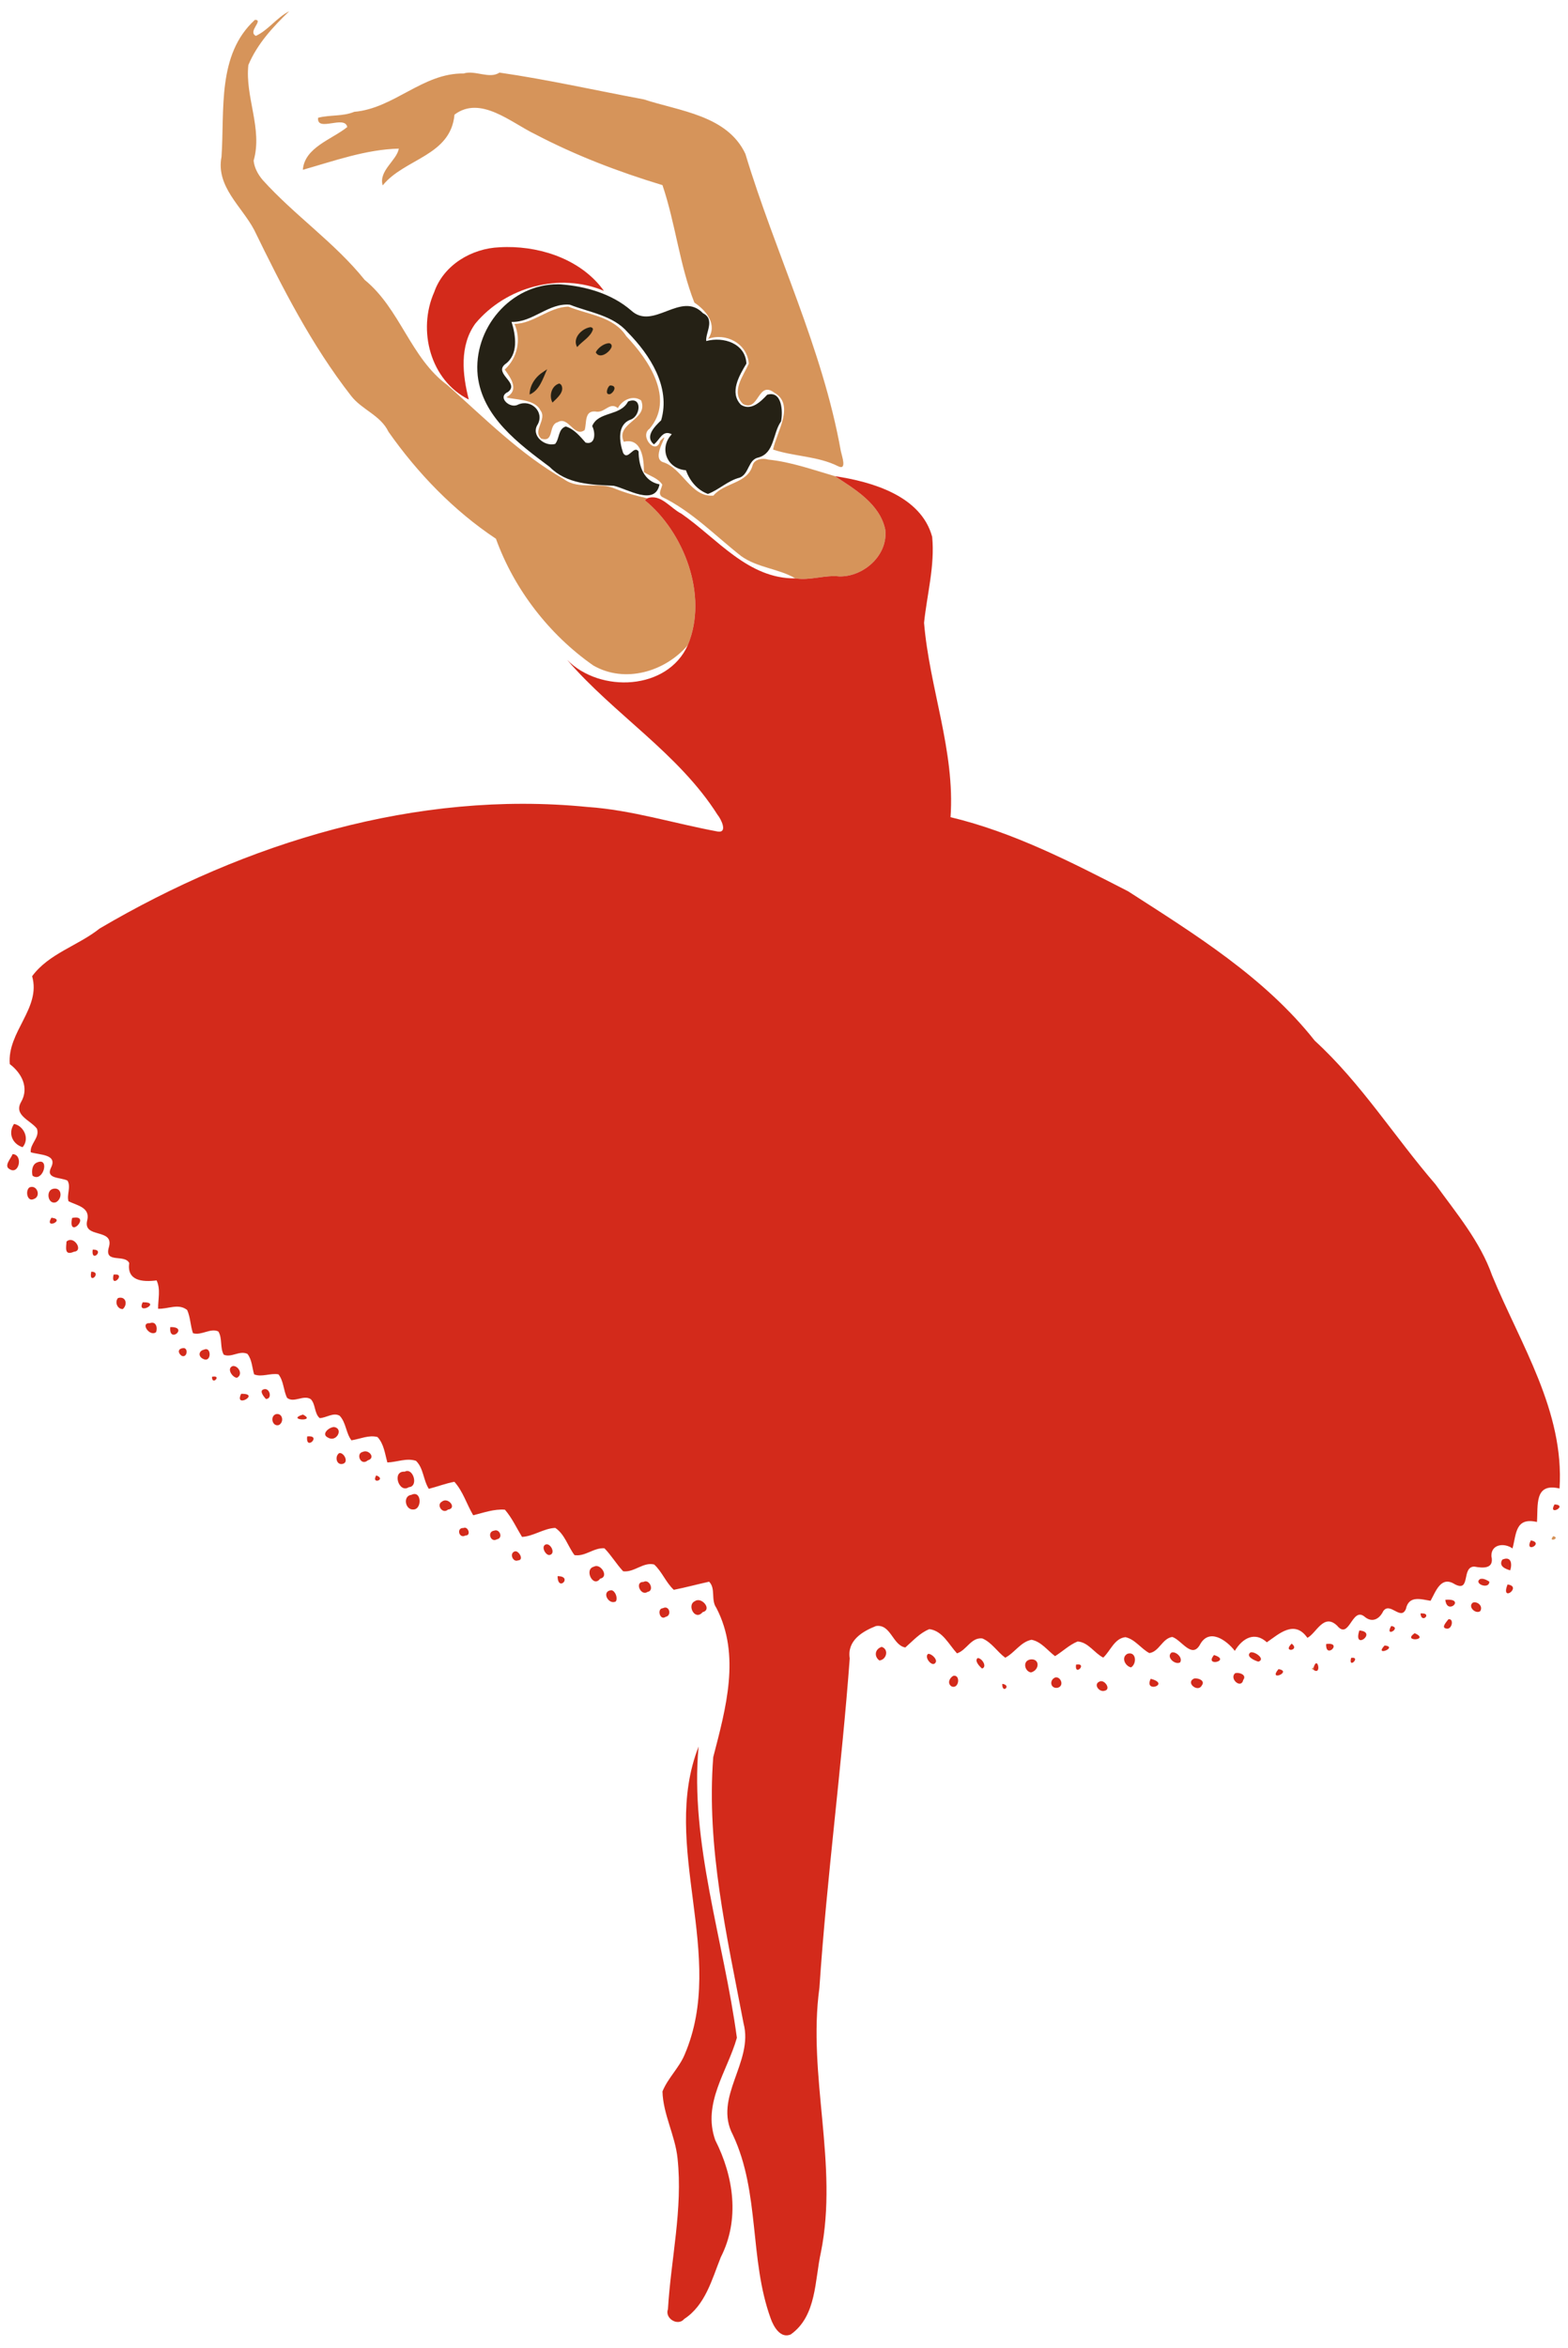
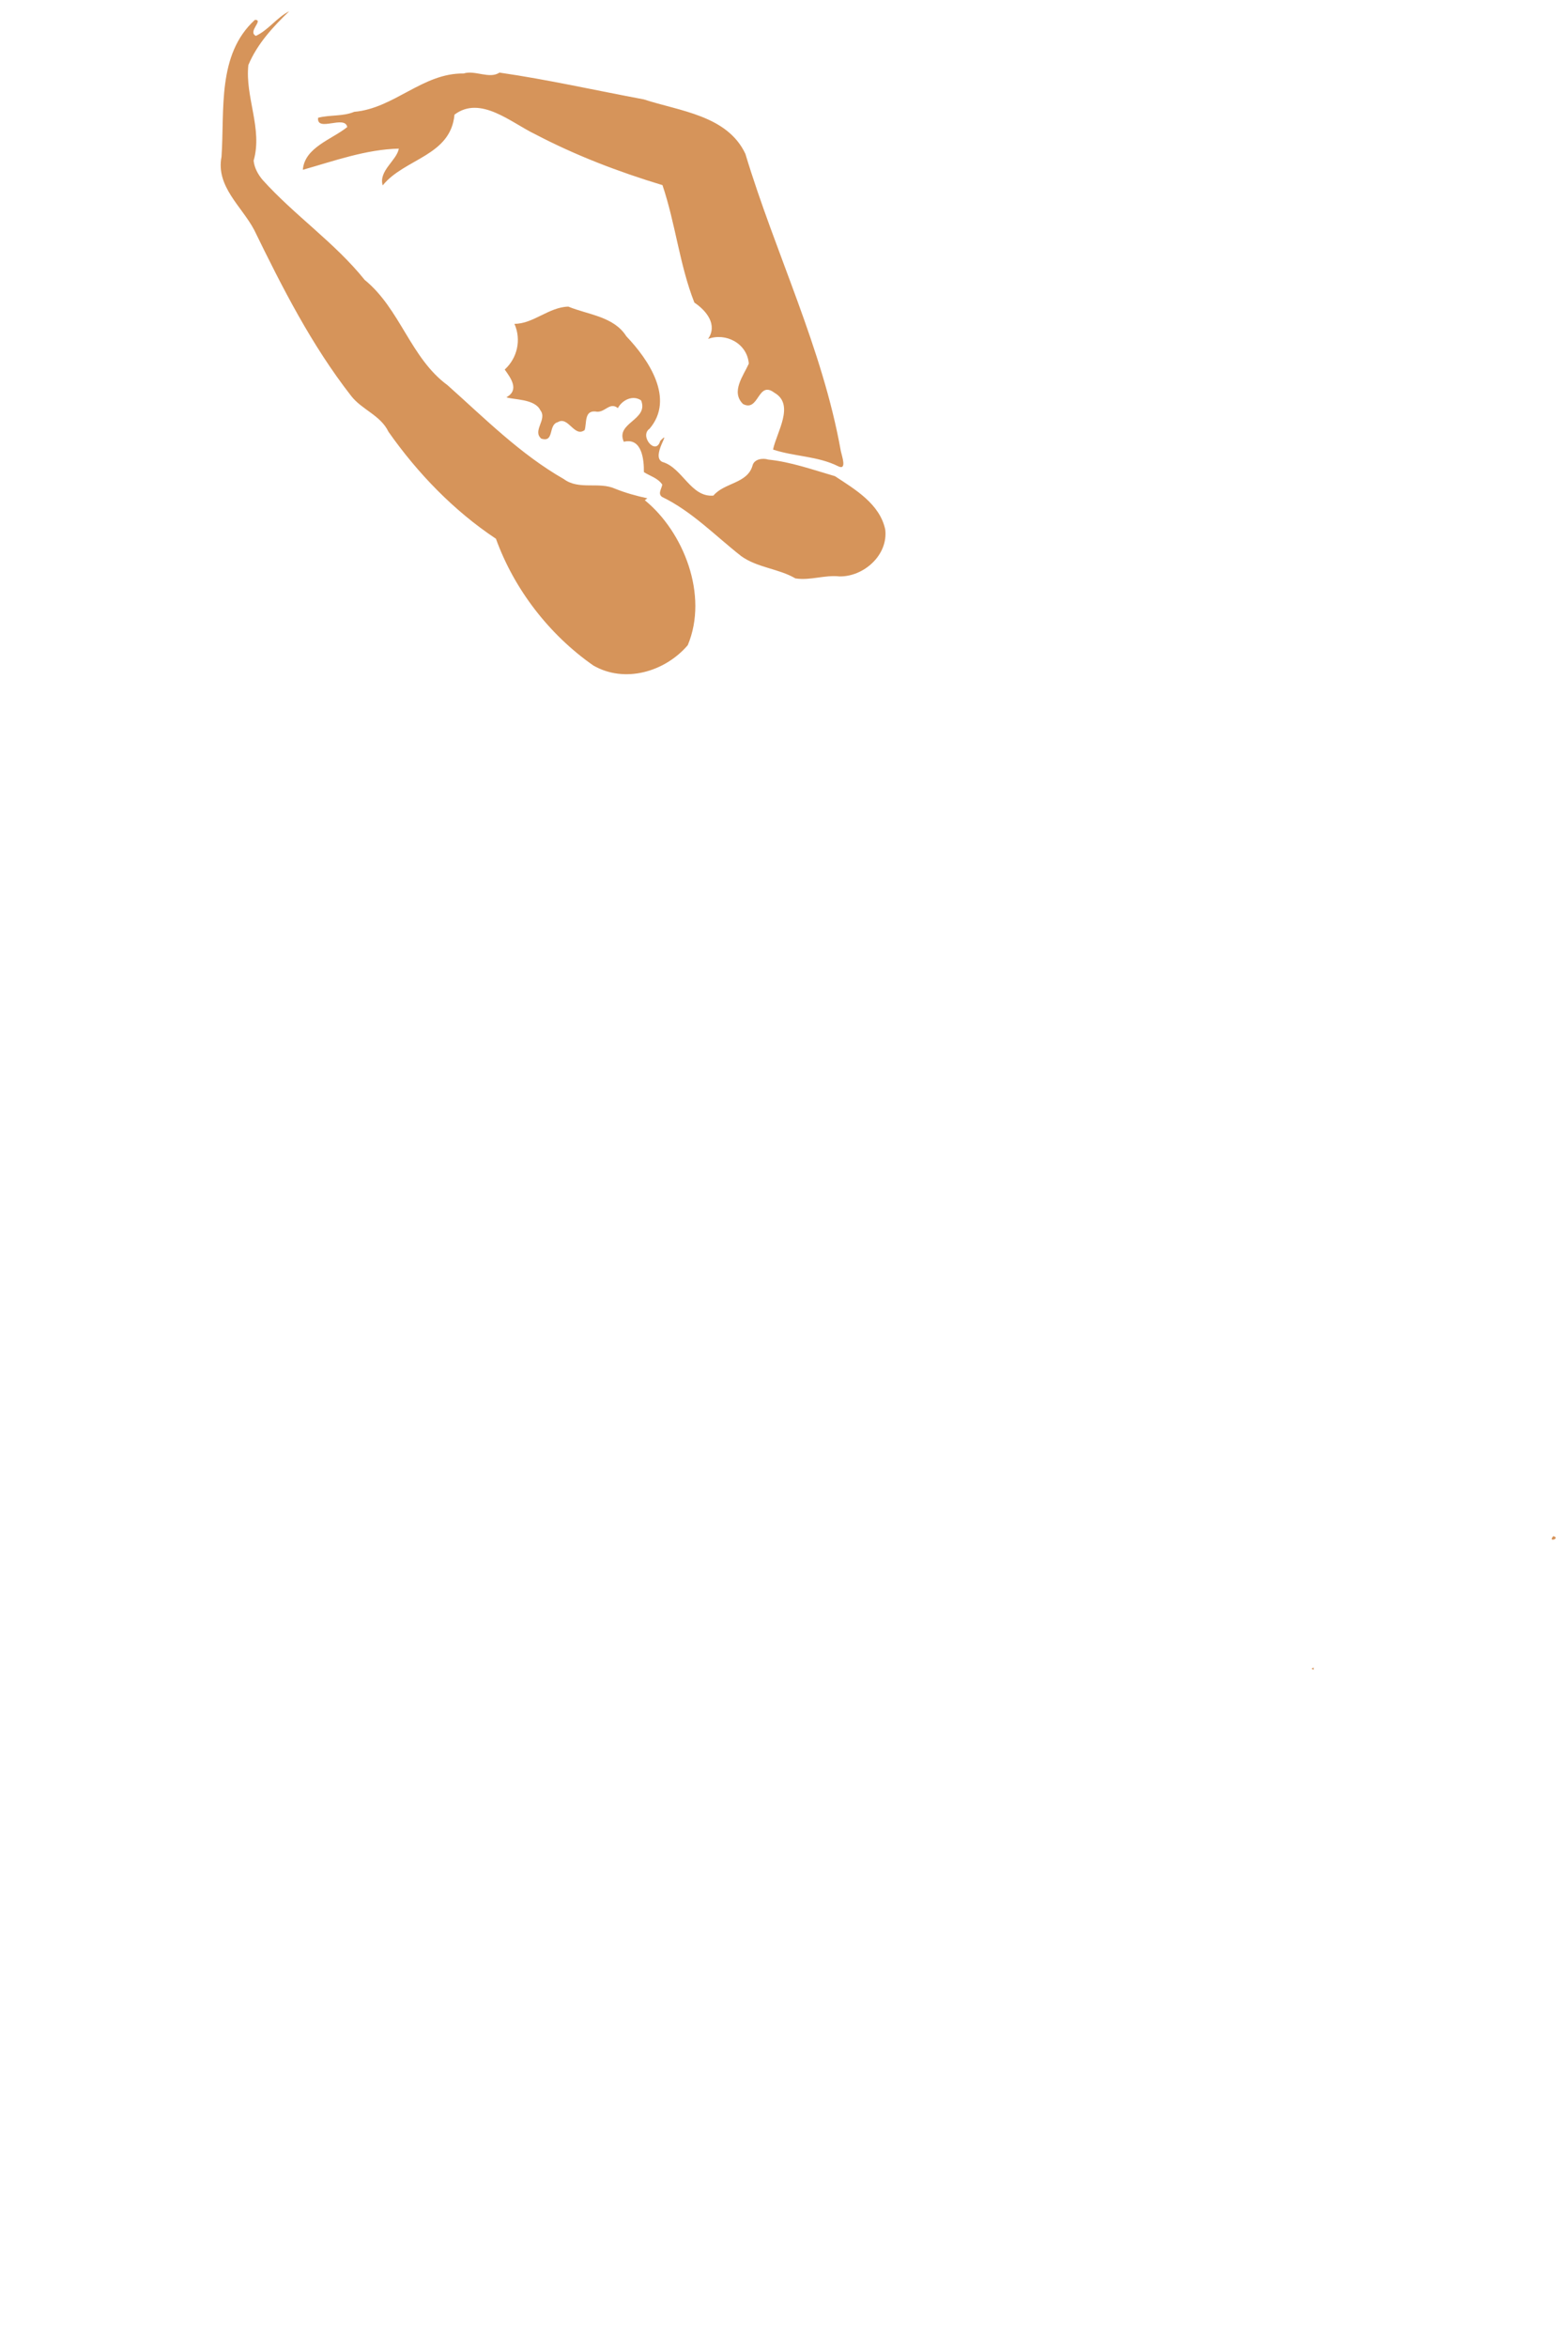
<svg xmlns="http://www.w3.org/2000/svg" xmlns:ns1="http://www.inkscape.org/namespaces/inkscape" xmlns:ns2="http://sodipodi.sourceforge.net/DTD/sodipodi-0.dtd" width="1134pt" height="1697pt" viewBox="0 0 1134 1697" version="1.1" id="svg2" ns1:version="0.91 r13725" ns2:docname="Dancer145.svg">
  <defs id="defs184" />
  <ns2:namedview pagecolor="#ffffff" bordercolor="#666666" borderopacity="1" objecttolerance="10" gridtolerance="10" guidetolerance="10" ns1:pageopacity="0" ns1:pageshadow="2" ns1:window-width="1366" ns1:window-height="705" id="namedview182" showgrid="false" ns1:zoom="0.25243406" ns1:cx="708.36958" ns1:cy="1061.2834" ns1:window-x="-8" ns1:window-y="-8" ns1:window-maximized="1" ns1:current-layer="svg2" />
  <g id="g4336">
    <path style="fill:#d6945a;fill-opacity:1" id="path4" transform="scale(0.8,0.8)" d="M 261.412 10.188 C 250.2 15.825 242.812 27.037 231.324 32.412 C 223.524 28.537 238.775 17.9 230.463 17.912 C 196.088 49.275 203.137 99.213 200.25 141.625 C 195.012 168.5 218.637 186.512 229.812 207.75 C 255.162 259.762 281.637 311.763 317.387 357.588 C 327.149 370.238 343.974 374.999 351.199 390.074 C 377.562 427.524 410.063 461.249 448.338 486.699 C 464.825 532.349 496.462 573.325 536.312 601.162 C 564.85 617.65 601.176 606.862 621.738 582.875 C 640.726 537.638 617.875 480.288 582.912 451.9 C 583.487 451.463 584.624 450.574 585.199 450.137 C 575.287 448.012 565.512 445.287 556.1 441.512 C 541.4 434.887 523.437 442.962 509.762 432.824 C 470.412 410.387 438.151 377.874 404.551 347.949 C 371.088 323.474 361.875 279.063 329.662 252.838 C 302.537 219.088 266.288 194.613 237.426 162.551 C 233.288 157.663 229.9 151.551 229.287 145.113 C 237.6 116.426 221.413 87.662 224.525 58.75 C 232.5 39.688 246.825 24.188 261.412 10.188 z M 451.488 65.574 C 442.576 71.712 429.288 63.063 419.113 66.4 C 382.176 65.813 356.188 97.987 320.25 101.012 C 309.863 105.349 298.301 103.588 287.551 106.4 C 286.138 119.75 311.85 103.588 313.912 114.775 C 300.137 125.938 275.363 133.099 273.775 153.387 C 302.175 145.374 330.788 134.963 360.525 134.275 C 358.838 144.8 342.025 154.337 345.975 167.475 C 365.662 143.137 407.426 140.987 410.863 103.574 C 434.376 85.799 462.25 110.987 483.75 121.225 C 520.425 140.45 559.249 155.25 598.887 167.25 C 610.612 201.8 614.3 239.25 627.713 273.35 C 638.8 280.787 648.876 293.424 640.113 306.199 C 655.801 300.274 675.438 309.962 676.938 328.512 C 671.95 339.612 660.513 353.963 671.676 364.963 C 686.213 372.65 684.926 343.375 699.988 354.75 C 718.888 365.475 702.075 390.462 698.838 406.125 C 718.063 412.525 739.2 411.962 757.625 421.162 C 766 425.362 761.038 411.938 760.113 407.438 C 743.488 314.288 701.012 229 673.824 138.938 C 657.399 104.162 614.362 100.412 582.037 89.787 C 538.525 81.687 495.188 71.874 451.488 65.574 z M 513.787 277 C 496.262 277.375 481.851 292.712 465.051 292.537 C 471.451 306.937 467.675 323.462 456.275 333.85 C 461.825 341.587 469.738 352.275 457.812 358.912 C 463.925 361.225 483.425 360.113 488.438 370.551 C 495.062 378.863 481.012 389.012 489.287 396.225 C 501.425 400.125 495.375 383.713 504.162 381.426 C 513.837 375.476 519.087 395.538 528.537 388.525 C 530.512 382.175 528.101 370.876 538.176 371.738 C 546.763 373.676 550.937 362.512 558.574 368.688 C 562.449 361.312 572.175 356.537 579.588 361.725 C 586.688 379.575 556.125 381.75 563.938 399.088 C 580.388 395.1 582.225 415.351 582.088 426.488 C 587.375 429.976 594.625 431.751 598.688 437.738 C 598.25 441.426 594.325 445.988 598.537 448.926 C 625.587 462.013 646.688 484.087 670.088 502.412 C 684.713 512.912 703.862 513.638 719.037 522.5 C 732.337 524.663 745.499 519.212 758.949 520.725 C 781.049 521.037 803.025 501.274 800.275 478.387 C 795.388 455.287 773.101 442.162 754.801 430.162 C 735.026 424.45 715.026 417.25 694.488 415.188 C 689.651 413.6 681.875 414.65 680.35 420.412 C 675.837 436.962 654.812 435.863 644.938 447.713 C 624.487 449.488 616.925 422.487 598.9 417.35 C 587.65 412.5 608.425 386.549 596.875 398.262 C 593.013 412.074 577.7 393.875 587.213 387.312 C 610.275 360.238 586.4 324.9 566.225 303.787 C 554.862 285.837 531.75 284.375 513.787 277 z M 1404.162 1387.75 C 1398.85 1393.938 1411.25 1389.513 1404.162 1387.75 z M 1187.512 1506.449 C 1185.512 1507.099 1185.513 1507.787 1187.488 1508.512 C 1187.488 1507.999 1187.499 1506.962 1187.512 1506.449 z " />
-     <path style="fill:#d32a1b;fill-opacity:1" id="path8" transform="scale(0.8,0.8)" d="M 458.186 223.174 C 455.983 223.188 453.791 223.259 451.613 223.387 C 426.476 224.349 401.099 239.325 392.574 263.787 C 377.149 298.5 389.113 343.738 423.801 360.938 C 418.001 338.45 415.262 312.224 429.75 292.262 C 457.288 259.212 505.899 245.925 545.949 262.75 C 526.391 235.504 491.221 222.957 458.186 223.174 z M 754.801 430.162 C 773.101 442.162 795.388 455.287 800.275 478.387 C 803.025 501.274 781.049 521.037 758.949 520.725 C 745.499 519.212 732.337 524.663 719.037 522.5 C 676.187 523.025 648.213 486.35 615.963 464.037 C 606.175 459.25 597.312 445.699 585.199 450.137 C 584.624 450.574 583.487 451.463 582.912 451.9 C 617.875 480.288 640.726 537.638 621.738 582.875 C 603.451 623.638 542.6 626.45 512.662 596.088 C 555 645.3 613.475 680.525 648.725 736.162 C 651.65 739.6 658.2 752.487 649 751.225 C 609.675 744.025 571.038 731.676 530.9 728.988 C 376.513 713.751 222.213 761.112 90.062 838.812 C 70.513 854.4 44.137 861.362 29.037 881.912 C 37.325 910.725 6.375 932.126 8.838 961.301 C 19.55 969.401 26.512 982.625 19.1 995.438 C 12.05 1007.612 27.687 1012.012 33.387 1019.637 C 36.212 1027.799 26.975 1033.125 27.787 1040.938 C 35.825 1043.513 52.301 1042.538 46.113 1054.863 C 41.013 1065.263 55.025 1063.426 61 1066.551 C 64.438 1072.176 60.087 1079.237 61.938 1085.199 C 69.375 1088.949 81.674 1090.612 78.887 1102.324 C 74.424 1119.362 103.338 1109.037 98.488 1126.5 C 93.788 1141.912 112.588 1132.587 116.801 1140.975 C 114.576 1157.1 128.662 1158.325 141.562 1156.713 C 145.412 1164.8 142.813 1173.75 142.926 1182.287 C 151.701 1182.762 161.387 1177.125 169.188 1183.438 C 172.175 1190.037 172.075 1197.549 174.463 1204.387 C 182.2 1206.737 190.338 1199.413 197.375 1202.838 C 201.188 1208.825 198.712 1217.537 202.262 1223.787 C 209.262 1226.837 216.45 1219.688 223.688 1223.088 C 227.812 1228.313 227.875 1235.425 229.725 1241.562 C 236.537 1244.388 244.525 1240.2 251.75 1241.562 C 256.538 1247.7 256.163 1256.087 259.525 1262.787 C 265.688 1267.8 274.3 1259.701 280.938 1263.988 C 285.438 1268.626 284.026 1276.75 288.988 1281.1 C 294.838 1280.95 301.451 1275.6 307.113 1279.025 C 312.876 1285.15 312.699 1294.65 317.699 1301.162 C 325.537 1299.962 333.313 1296.124 341.275 1298.199 C 347.088 1304.437 347.988 1313.362 350.188 1321.162 C 358.85 1320.9 367.401 1316.888 376.051 1319.676 C 382.976 1326.363 382.588 1337.15 387.676 1344.975 C 395.413 1343.012 402.887 1340.075 410.762 1338.625 C 418.662 1347.362 421.862 1358.901 427.787 1368.863 C 437.2 1366.576 446.55 1363.062 456.438 1363.824 C 462.8 1371.174 466.863 1380.138 471.9 1388.4 C 482.175 1387.95 491.613 1380.626 501.988 1380.301 C 510.476 1385.888 513.375 1396.9 519.35 1404.875 C 529.162 1406.388 536.737 1397.938 546.438 1398.713 C 552.7 1405.125 557.237 1412.962 563.35 1419.475 C 573.437 1420.687 581.538 1410.862 591.375 1413.35 C 598.5 1419.825 601.962 1429.6 609.125 1436.213 C 619.837 1434.113 630.375 1431.224 641.037 1428.887 C 647.212 1434.987 642.475 1445.325 647.525 1452.412 C 669.85 1495.025 656.087 1543.7 644.787 1587.312 C 638.475 1668.612 657.026 1748.462 672.176 1827.824 C 681.551 1862.887 644.425 1894.651 662.6 1928.738 C 687.162 1981.101 677.237 2040.938 696.725 2094.5 C 699.375 2101.95 705.6 2112.899 714.875 2108.887 C 738.425 2092.099 736.438 2060.001 742.125 2034.613 C 758.175 1955.076 729.862 1875.424 740.762 1795.762 C 747.424 1696.287 760.838 1597.499 768.176 1498.137 C 765.701 1482.212 779.324 1473.9 791.887 1468.938 C 805.362 1466.912 806.875 1486.263 818.412 1488.312 C 825.3 1482.35 831.525 1475.125 840.225 1471.725 C 852.162 1473.337 857.774 1485.638 865.137 1493.625 C 873.849 1490.838 877.874 1479 888.012 1480.125 C 896.599 1483.75 901.462 1492.201 908.762 1497.551 C 917.237 1493.163 922.763 1483.187 932.525 1481.35 C 941.238 1482.987 947 1491.038 953.775 1496.15 C 960.625 1491.925 966.613 1485.987 974.113 1482.912 C 983.763 1483.4 989.262 1493.387 997.35 1497.449 C 1003.875 1491.424 1007.488 1480.037 1017.4 1479 C 1026.05 1480.85 1031.399 1489.313 1039.012 1493.363 C 1047.962 1492.163 1050.676 1480.112 1059.738 1478.812 C 1067.888 1481.213 1077.263 1498.75 1084.65 1486 C 1092.963 1470.225 1108.826 1481.738 1116.301 1491.363 C 1123.213 1479.863 1134.337 1473.6 1145.262 1483.625 C 1155.874 1476.4 1170.1 1462.687 1181.9 1479.6 C 1190 1475.525 1196.575 1456.899 1208.812 1468.637 C 1219.825 1481.962 1222.1 1451.575 1233.338 1460.275 C 1240.075 1466.213 1246.863 1463.075 1250.525 1455.4 C 1256.725 1446.813 1266.324 1464.451 1270.949 1453.551 C 1273.662 1440.963 1284.599 1444.774 1293.262 1446.137 C 1297.999 1437.699 1302.612 1423.224 1315.1 1431.137 C 1329.925 1438.962 1320.888 1415.401 1332.775 1415.238 C 1340.55 1416.688 1350.912 1417.587 1348.262 1405.887 C 1347.862 1394.762 1360.138 1393.6 1367.312 1398.85 C 1370.875 1386.212 1369.538 1370.362 1389.426 1374.938 C 1390.588 1360.188 1386.7 1339.225 1409.85 1344.688 C 1414.35 1274.9 1374.537 1214.362 1348.938 1152.324 C 1338.013 1121.349 1316.588 1096.062 1297.65 1069.85 C 1260.713 1027.087 1230.474 978.463 1188.574 940.176 C 1143.312 882.901 1080.438 844.188 1019.838 805.188 C 968.263 778.712 916.101 751.812 859.301 738.225 C 863.513 678.575 840.226 621.462 835.363 562.625 C 838.051 536.812 845.237 510.987 842.699 484.975 C 832.699 447.912 788.188 435.162 754.801 430.162 z M 12.676 1015.338 C 7.113 1023.575 11.012 1033.401 20.449 1036.363 C 27.312 1028.301 21.001 1016.813 12.676 1015.338 z M 11.387 1042.613 C 9.937 1046.626 3.025 1053.4 8.812 1056.275 C 17.35 1061.588 21.074 1042.926 11.387 1042.613 z M 36.275 1049.412 C 35.445 1049.456 34.461 1049.709 33.312 1050.225 C 28.975 1052.125 28.437 1058.013 29.412 1062.088 C 38.089 1068.296 44.304 1048.993 36.275 1049.412 z M 29.074 1072.221 C 28.314 1072.184 27.49 1072.321 26.613 1072.676 C 22.601 1075.701 24.625 1086.075 30.537 1083.188 C 36.52 1081.23 34.396 1072.477 29.074 1072.221 z M 49.992 1073.772 C 49.363 1073.746 48.669 1073.814 47.912 1073.988 C 40.987 1075.588 43.426 1088.775 50.738 1086.037 C 56.21 1082.888 56.076 1074.02 49.992 1073.772 z M 68.148 1099.908 C 67.305 1099.937 66.321 1100.057 65.176 1100.287 C 61.285 1119.728 80.794 1099.477 68.148 1099.908 z M 46.475 1100.062 C 39.587 1111.388 60.15 1101.588 46.475 1100.062 z M 63.355 1120.148 C 62.273 1120.219 61.17 1120.664 60.125 1121.613 C 59.9 1126.638 57.775 1134.801 66.838 1130.801 C 74.463 1130.273 69.202 1119.769 63.355 1120.148 z M 84.842 1128.898 C 84.526 1128.886 84.188 1128.887 83.824 1128.9 C 82.056 1141.216 94.623 1129.271 84.842 1128.898 z M 82.525 1148.801 C 79.713 1161.701 92.875 1149.001 82.525 1148.801 z M 104.701 1151.324 C 104.128 1151.307 103.457 1151.344 102.676 1151.449 C 99.723 1164.363 113.293 1151.582 104.701 1151.324 z M 109.127 1172.303 C 108.408 1172.272 107.606 1172.368 106.725 1172.613 C 103.45 1176.076 106.075 1182.862 111.062 1182.562 C 115.142 1178.866 114.159 1172.517 109.127 1172.303 z M 129.037 1176.438 C 122.762 1188.95 146.937 1176.237 129.037 1176.438 z M 137.256 1194.916 C 136.707 1194.95 136.11 1195.081 135.463 1195.324 C 126.288 1194.749 135.449 1208.137 141.137 1203.387 C 142.515 1199.209 141.098 1194.677 137.256 1194.916 z M 153.926 1198.887 C 152.401 1214.587 171.113 1198.399 153.926 1198.887 z M 165.807 1217.84 C 165.66 1217.849 165.507 1217.87 165.35 1217.9 C 160.525 1218.438 160.762 1222.412 164.262 1224.85 C 169.396 1226.932 170.344 1217.542 165.807 1217.84 z M 186.256 1218.785 C 185.725 1218.785 185.131 1218.925 184.475 1219.238 C 179.8 1220.251 178.912 1224.912 183.137 1227.35 C 190.591 1231.802 191.383 1218.782 186.256 1218.785 z M 211.357 1234.047 C 211.054 1234.017 210.746 1234.018 210.438 1234.051 C 204.137 1236.363 210.85 1245.213 214.4 1244.551 C 219.65 1241.645 215.913 1234.496 211.357 1234.047 z M 193.83 1243.525 C 193.255 1243.52 192.536 1243.598 191.65 1243.787 C 191.548 1251.502 199.392 1243.581 193.83 1243.525 z M 239.535 1254.887 C 239.045 1254.902 238.523 1255.016 237.975 1255.25 C 234.275 1256.638 238.588 1261.85 240.363 1263.812 C 246.05 1263.892 244.272 1254.742 239.535 1254.887 z M 217.988 1259.162 C 211.351 1272.912 236.151 1258.712 217.988 1259.162 z M 250.797 1277.395 C 250.289 1277.384 249.74 1277.453 249.15 1277.613 C 243.85 1279.851 246.338 1289.125 252.113 1287.35 C 256.712 1284.925 255.706 1277.493 250.797 1277.395 z M 273.887 1277.9 C 257.824 1282.85 286.862 1284.65 273.887 1277.9 z M 302.012 1289.125 C 297.112 1289.35 290.012 1295.787 296.562 1298.725 C 304.175 1303.312 310.849 1290.588 302.012 1289.125 z M 279.928 1297.559 C 279.283 1297.538 278.537 1297.574 277.676 1297.676 C 276.152 1310.59 289.592 1297.861 279.928 1297.559 z M 329.99 1311.119 C 329.317 1311.141 328.634 1311.296 327.975 1311.613 C 321.312 1312.926 326.087 1324.9 332.574 1319.213 C 339.027 1317.277 334.706 1310.966 329.99 1311.119 z M 307.408 1312.67 C 307.149 1312.659 306.891 1312.684 306.637 1312.75 C 302.412 1315.525 304.013 1323.862 309.801 1322.438 C 315.426 1321.09 311.294 1312.832 307.408 1312.67 z M 367.928 1328.85 C 367.263 1328.891 366.567 1329.093 365.85 1329.488 C 353.9 1328.651 360.662 1349.525 369.574 1343.5 C 377.844 1343.058 374.35 1328.45 367.928 1328.85 z M 340.113 1332.85 C 335.051 1341.537 349.888 1336.462 340.113 1332.85 z M 375.049 1349.67 C 374.16 1349.613 373.132 1349.83 371.963 1350.4 C 363.963 1351.275 366.225 1364.026 373.537 1363.676 C 380.657 1363.862 381.271 1350.065 375.049 1349.67 z M 402.738 1355.443 C 401.599 1355.414 400.423 1355.764 399.338 1356.662 C 394.263 1359.5 400.088 1368.162 404.963 1363.75 C 411.91 1362.846 407.675 1355.572 402.738 1355.443 z M 1405.338 1359.051 C 1398.838 1370.363 1418.163 1359.838 1405.338 1359.051 z M 420.139 1380.086 C 419.779 1380.094 419.406 1380.182 419.025 1380.363 C 412.313 1379.976 414.863 1390.337 420.75 1387.162 C 425.78 1387.287 423.613 1380.009 420.139 1380.086 z M 448.092 1382.484 C 447.655 1382.497 447.197 1382.589 446.725 1382.775 C 440 1383.588 443.512 1393.975 449.199 1390.588 C 454.591 1389.659 452.315 1382.364 448.092 1382.484 z M 1383.9 1391.562 C 1377.613 1404.075 1396.538 1393.963 1383.9 1391.562 z M 494.18 1395.088 C 493.765 1395.103 493.351 1395.21 492.949 1395.426 C 488.924 1397.576 493.587 1405.65 497.037 1404.725 C 502.316 1403.377 498.191 1394.945 494.18 1395.088 z M 466.078 1401.4 C 465.855 1401.397 465.637 1401.429 465.426 1401.5 C 460.126 1403.088 463.637 1411.65 468.324 1409.625 C 473.809 1409.379 469.428 1401.453 466.078 1401.4 z M 1362.064 1408.043 C 1361.001 1407.996 1359.698 1408.265 1358.113 1408.949 C 1354.476 1414.912 1361.087 1417.401 1365.225 1418.613 C 1366.728 1414.409 1366.671 1408.247 1362.064 1408.043 z M 539.23 1414.728 C 538.457 1414.707 537.681 1414.884 536.938 1415.312 C 527.688 1417.562 536.288 1434.925 542.525 1426.125 C 549.886 1424.736 544.642 1414.877 539.23 1414.728 z M 504.088 1423.875 C 504.163 1438.763 518.375 1423.838 504.088 1423.875 z M 1339.621 1426.242 C 1339.064 1426.251 1338.502 1426.334 1337.938 1426.512 C 1331.9 1430.712 1346.324 1436.262 1346.387 1428.824 C 1344.355 1427.575 1342.035 1426.204 1339.621 1426.242 z M 583.705 1428.555 C 583.064 1428.545 582.388 1428.71 581.699 1429.1 C 573.362 1428.875 579.337 1442.362 585.387 1438.074 C 591.03 1437.265 588.195 1428.619 583.705 1428.555 z M 1362.824 1431.412 C 1356.237 1448.487 1376.662 1433.037 1362.824 1431.412 z M 552.762 1436.588 C 543.087 1437.338 550.163 1450.363 556.775 1446.676 C 558.688 1443.263 556.062 1437.088 552.762 1436.588 z M 1309.744 1445.133 C 1308.833 1445.109 1307.795 1445.145 1306.613 1445.25 C 1307.973 1458.984 1323.404 1445.484 1309.744 1445.133 z M 631.256 1445.543 C 630.202 1445.52 629.15 1445.797 628.188 1446.475 C 620.663 1449.8 628.162 1464.725 635.199 1456.4 C 642.73 1454.544 636.948 1445.666 631.256 1445.543 z M 1333.219 1447.522 C 1332.666 1447.512 1332.105 1447.584 1331.551 1447.75 C 1326.588 1451.3 1333.8 1458.462 1338.15 1455.512 C 1340.535 1451.64 1337.09 1447.587 1333.219 1447.522 z M 601.26 1452.219 C 600.643 1452.251 599.966 1452.443 599.238 1452.838 C 593.588 1453.1 596.512 1464.363 601.725 1460.65 C 606.92 1459.644 605.579 1451.996 601.26 1452.219 z M 1285.162 1457.498 C 1284.846 1457.505 1284.509 1457.522 1284.15 1457.551 C 1284.865 1467.287 1294.964 1457.291 1285.162 1457.498 z M 1310.279 1462.777 C 1310.005 1462.76 1309.704 1462.782 1309.375 1462.85 C 1307.725 1465.15 1302.325 1470.563 1307.65 1471.238 C 1312.42 1472.305 1314.388 1463.043 1310.279 1462.777 z M 1257.688 1468.875 C 1251.213 1480 1267.675 1470.475 1257.688 1468.875 z M 1228.875 1472.938 C 1222.713 1491.888 1245.9 1474.362 1228.875 1472.938 z M 1278.949 1475.387 C 1266.862 1483.562 1293.324 1481.874 1278.949 1475.387 z M 1167.713 1484.838 C 1158.763 1493.325 1175.825 1491.188 1167.713 1484.838 z M 1201.443 1484.996 C 1200.704 1484.992 1199.852 1485.048 1198.875 1485.176 C 1198.16 1498.57 1212.529 1485.058 1201.443 1484.996 z M 1251.725 1486.5 C 1241.612 1497.112 1264.55 1487.912 1251.725 1486.5 z M 797.062 1487.75 C 790.775 1489.787 790.075 1496.438 794.975 1500.051 C 801.5 1499.376 803.788 1489.963 797.062 1487.75 z M 1131.129 1492.648 C 1130.855 1492.671 1130.601 1492.724 1130.375 1492.812 C 1125.763 1496.4 1134.312 1500.225 1137.574 1501.1 C 1144.137 1499.014 1135.243 1492.314 1131.129 1492.648 z M 1060.629 1492.705 C 1060.077 1492.667 1059.544 1492.727 1059.051 1492.9 C 1053.988 1496.85 1062.112 1504.388 1066.85 1501.801 C 1069.201 1497.995 1064.49 1492.972 1060.629 1492.705 z M 1021.299 1493.66 C 1020.682 1493.664 1020.002 1493.772 1019.262 1494 C 1013.312 1497.1 1016.974 1505.037 1022.449 1506.312 C 1027.479 1503.231 1027.264 1493.621 1021.299 1493.66 z M 839.566 1494.064 C 839.397 1494.052 839.238 1494.054 839.088 1494.074 C 834.738 1496.987 843.7 1507.825 846.162 1501.088 C 846.561 1498.029 842.103 1494.256 839.566 1494.064 z M 1097.5 1495.137 C 1088.062 1506.374 1113.7 1500.149 1097.5 1495.137 z M 1222.957 1497.588 C 1222.529 1497.582 1222.026 1497.621 1221.438 1497.713 C 1218.766 1507.826 1229.376 1497.68 1222.957 1497.588 z M 883.787 1497.875 C 880.725 1500.325 885.388 1505.337 887.812 1507.35 C 892.788 1505.712 887.6 1497.675 883.787 1497.875 z M 932.484 1499.049 C 932.24 1499.055 931.986 1499.072 931.725 1499.1 C 923.9 1500.187 926.35 1510.15 932.062 1510.85 C 939.728 1508.755 940.073 1498.858 932.484 1499.049 z M 1190.07 1502.574 C 1189.313 1502.5 1188.396 1503.499 1187.512 1506.449 C 1187.499 1506.962 1187.488 1507.999 1187.488 1508.512 C 1193.188 1512.674 1192.342 1502.796 1190.07 1502.574 z M 974.549 1503.625 C 974.039 1503.631 973.445 1503.687 972.762 1503.801 C 971.309 1514.488 982.195 1503.532 974.549 1503.625 z M 1155.787 1507.85 C 1145.912 1519.7 1168.775 1510.025 1155.787 1507.85 z M 1118.236 1511.293 C 1117.697 1511.303 1117.18 1511.362 1116.713 1511.475 C 1110.775 1516.287 1121.963 1526.262 1123.926 1517.637 C 1126.923 1513.601 1122.014 1511.222 1118.236 1511.293 z M 862.92 1513.822 C 862.561 1513.804 862.171 1513.836 861.75 1513.926 C 858.163 1515.926 856.099 1521.113 860.449 1523.588 C 866.719 1525.744 868.299 1514.101 862.92 1513.822 z M 954.67 1515.273 C 954.519 1515.277 954.367 1515.291 954.213 1515.312 C 948.4 1517.35 949.351 1525.625 955.926 1524.75 C 962.174 1523.345 959.342 1515.148 954.67 1515.273 z M 1080.822 1516.25 C 1080.289 1516.252 1079.781 1516.304 1079.324 1516.412 C 1071.487 1520.325 1083.087 1529.225 1086.412 1522.662 C 1089.507 1518.736 1084.554 1516.236 1080.822 1516.25 z M 1040.25 1516.6 C 1033.688 1530.1 1058.825 1521.387 1040.25 1516.6 z M 995.473 1518.738 C 995.044 1518.743 994.621 1518.828 994.213 1519.012 C 987.988 1521.337 993.576 1528.987 998.551 1527.412 C 1004.181 1526.302 999.616 1518.695 995.473 1518.738 z M 906.088 1521.176 C 905.725 1530.863 914.888 1522.326 906.088 1521.176 z M 631.551 1577.787 C 596.338 1667.525 657.537 1766.488 618.824 1856.338 C 613.737 1868.288 603.724 1877.375 598.887 1889.375 C 599.449 1910.225 610.45 1929.226 612.525 1949.988 C 617.388 1995.576 606.538 2040.712 603.838 2086.037 C 600.713 2094.362 612.775 2101.838 618.537 2094.926 C 637.7 2082.413 643.613 2059.113 651.613 2039.113 C 668.913 2005.226 663.363 1966.387 646.613 1933.387 C 634.751 1900.062 657.588 1871.163 666.15 1840.9 C 654.413 1753.675 623.451 1663.987 631.551 1577.787 z " />
-     <path style="fill:#252115;fill-opacity:1" id="path10" transform="scale(0.8,0.8)" d="M 504.559 256.809 C 461.317 256.575 427.518 297.133 431.85 339.301 C 436.062 376.676 469.001 400.949 496.926 421.824 C 512.438 437.499 534.437 437.875 554.824 438.838 C 566.924 441.525 592.175 457.674 596.225 437.574 C 581.975 434.812 577.401 421.201 577.301 407.863 C 572.951 401.563 567.688 416.724 563.301 409.137 C 559.813 398.999 557.688 383.462 570.275 379 C 579.25 375.688 580.75 357.438 567.775 362.713 C 560.788 376.238 540.875 371.349 535.338 384.949 C 538.325 390.212 538.676 402.326 529.426 399.863 C 524.301 394.113 519.063 387.613 511.463 385.275 C 504.438 387.525 505.913 396.238 501.863 401.051 C 492.238 403.738 479.6 393.25 486.125 383.375 C 492.275 371.988 480.038 360.287 468.338 365.512 C 461 369.674 449.062 358.625 459.188 354.125 C 470.125 345.938 446.35 337.75 456.463 329.15 C 468.888 320.475 466.388 303.425 462.463 290.812 C 481.688 291.387 495.963 273.375 515.213 275.287 C 533.075 282.362 554.074 284.775 567.387 300.125 C 587.587 320.575 606.5 349.712 597.688 379.699 C 591.987 385.137 582.562 394.425 591.125 401.438 C 596.6 397.387 598.851 387.95 607.301 392.287 C 595.363 404.9 602.963 423.576 620.051 424.801 C 623.438 434.151 630.226 442.738 639.988 446.213 C 650.076 442.413 658.051 434.138 668.801 431.463 C 677.351 428.05 676.212 415.163 685.725 413.275 C 700.362 409.25 698.475 391.3 706.088 380.713 C 707.838 372.038 707.151 352.637 693.551 356.6 C 687.663 362.962 678.776 371.537 669.801 365.637 C 659.138 354.637 668.338 339.2 674.775 328.463 C 673.875 310.175 653.975 303.875 638.463 308.088 C 637.513 300.95 646.825 288.587 635.562 283 C 615.6 262.275 590.701 298.999 570.613 280.512 C 553.051 265.274 529.362 258.587 506.625 256.85 C 505.934 256.825 505.245 256.812 504.559 256.809 z M 533.902 295.582 C 533.748 295.573 533.592 295.578 533.439 295.596 C 525.837 296.907 517.183 305.52 521.76 313.57 C 526.261 308.218 533.97 304.469 536.064 297.518 C 536.024 296.344 534.981 295.643 533.902 295.582 z M 550.312 310.055 C 550.156 310.056 549.993 310.069 549.826 310.094 C 545.158 310.652 540.051 314.923 538.592 318.328 C 541.935 324.53 550.174 318.9 552.422 314.459 C 553.762 312.47 552.659 310.031 550.312 310.055 z M 494.646 333.566 L 491.244 335.836 C 484.226 340.251 478.813 347.895 478.789 356.408 C 487.915 352.621 490.8 341.751 494.646 333.566 z M 505.381 346.514 C 505.27 346.53 505.159 346.567 505.049 346.633 C 498.413 348.929 496.204 357.835 499.459 363.672 C 503.383 359.785 510.657 354.076 507.48 347.873 C 506.946 347.376 506.158 346.4 505.381 346.514 z M 551.586 348.201 C 549.328 348.86 546.397 357.042 551.379 356.062 C 554.297 355.25 558.892 348.285 551.586 348.201 z " />
  </g>
</svg>